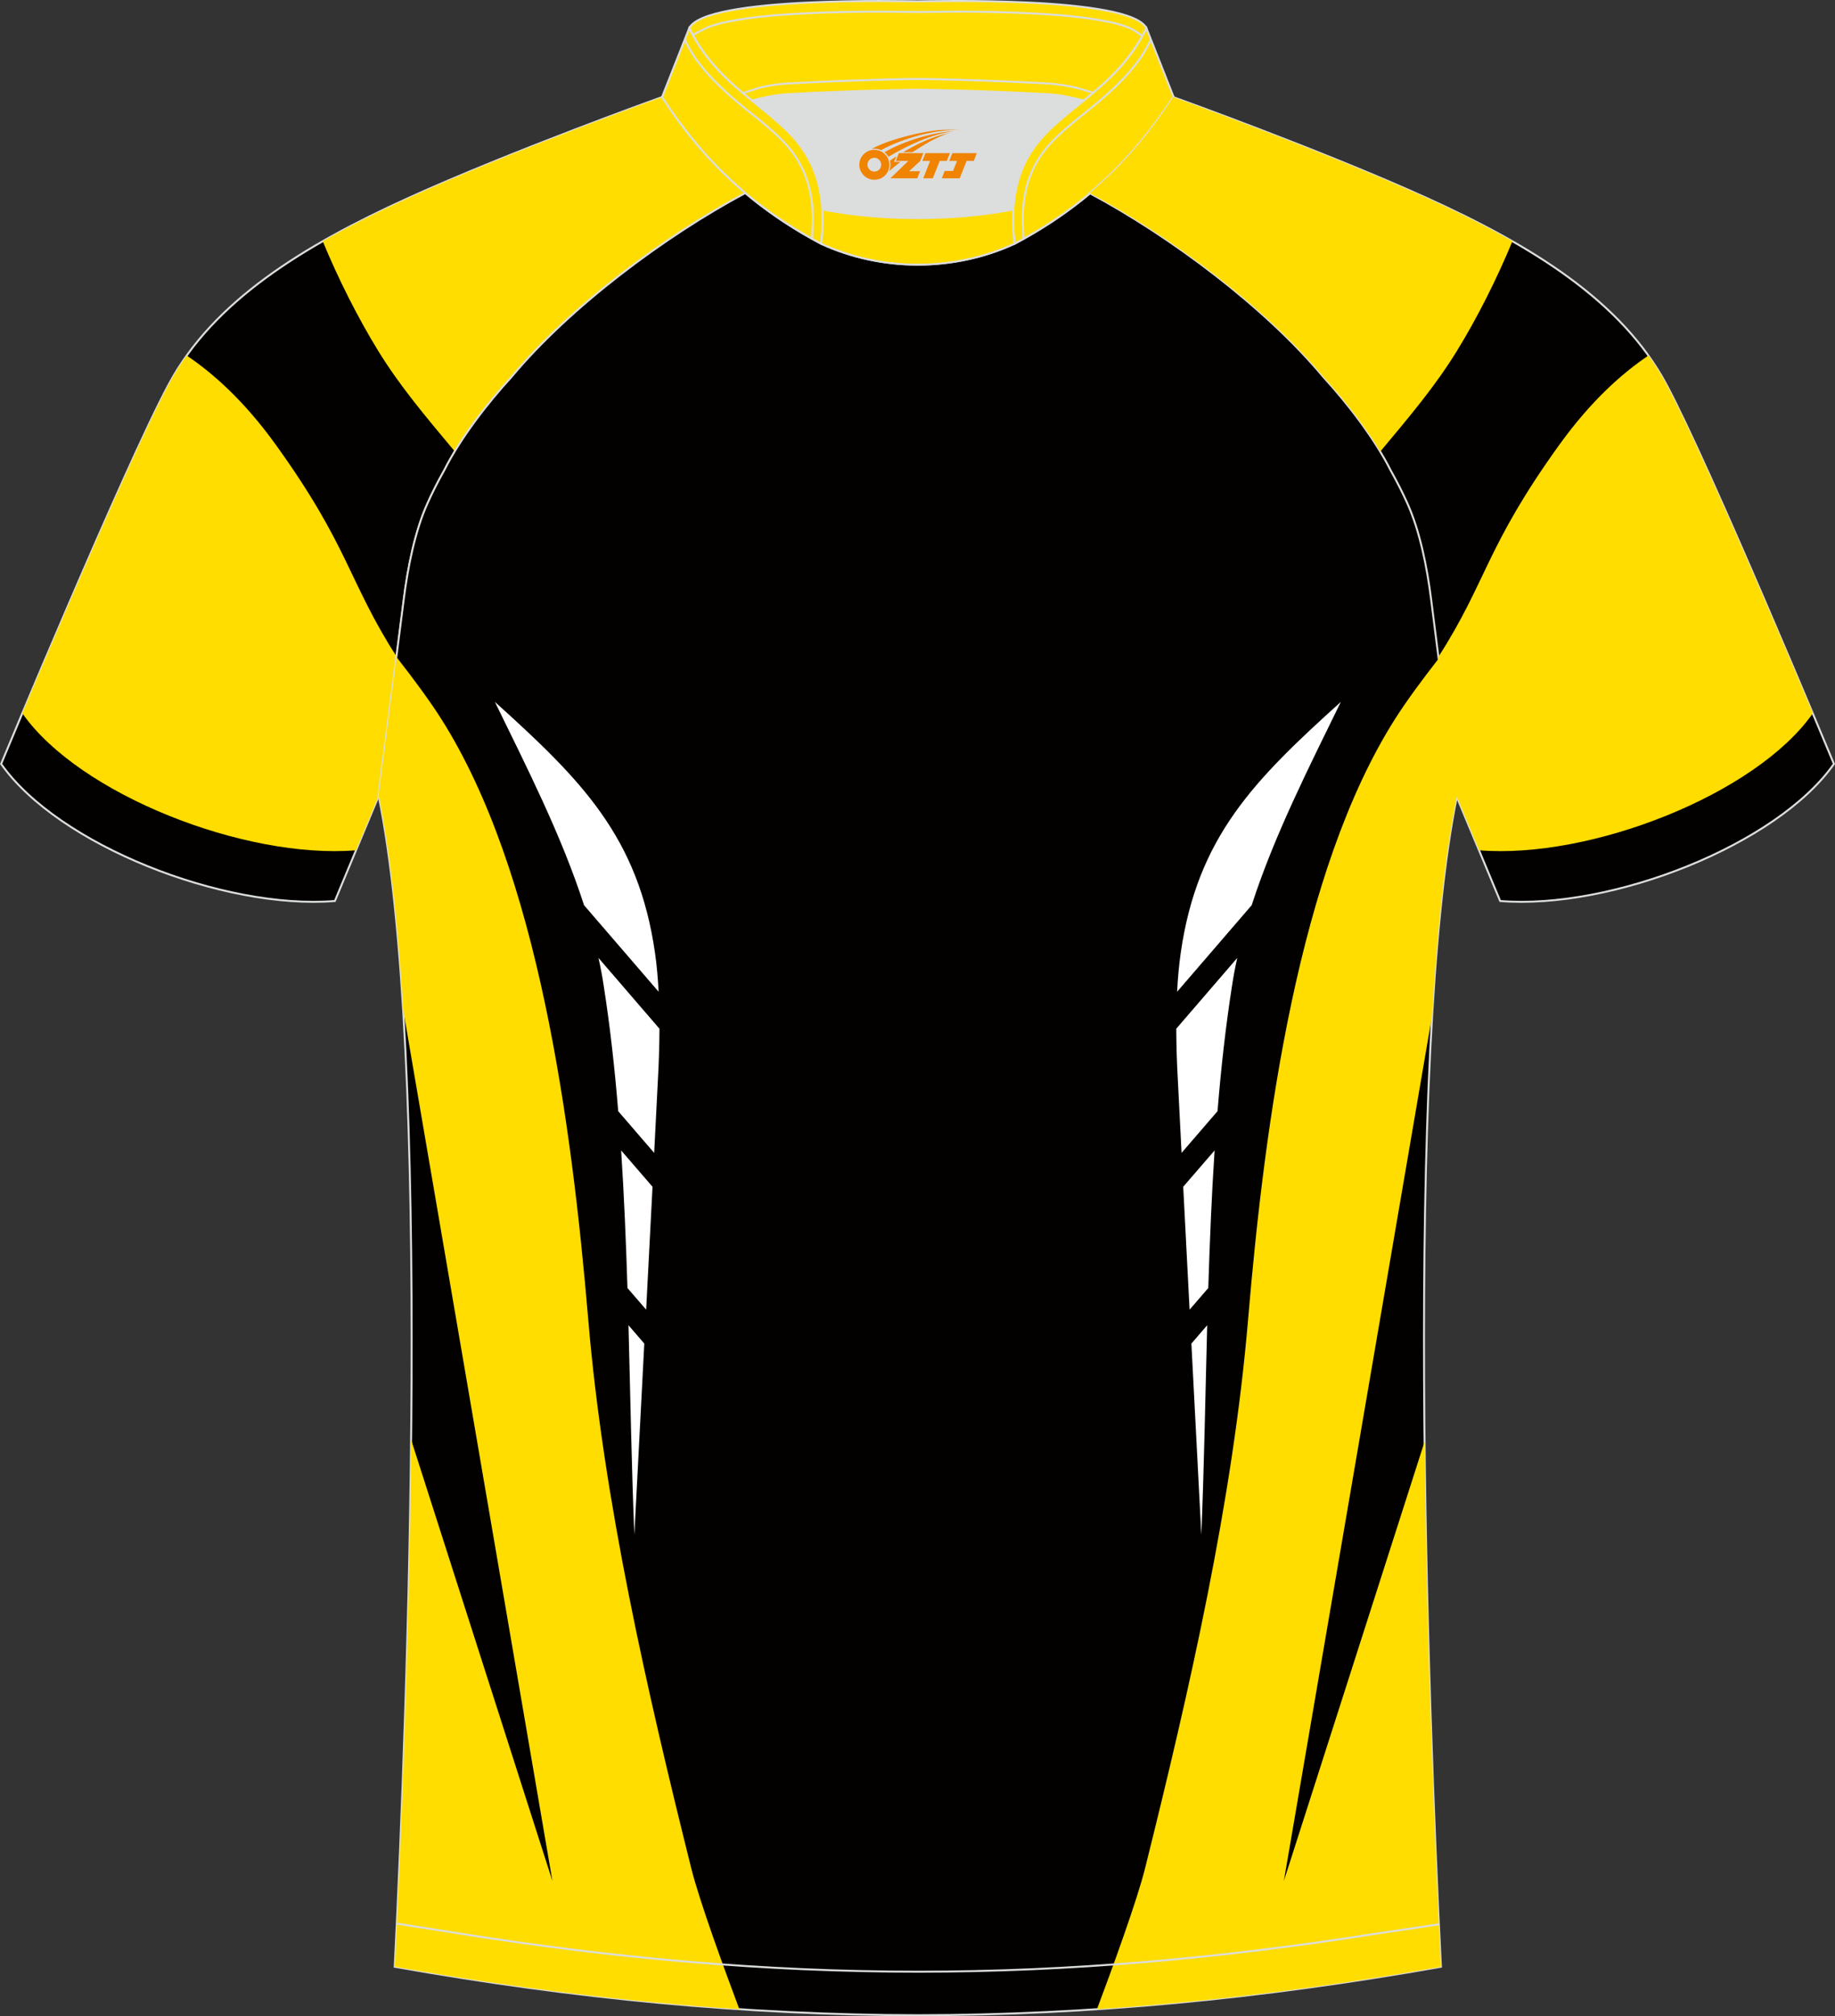
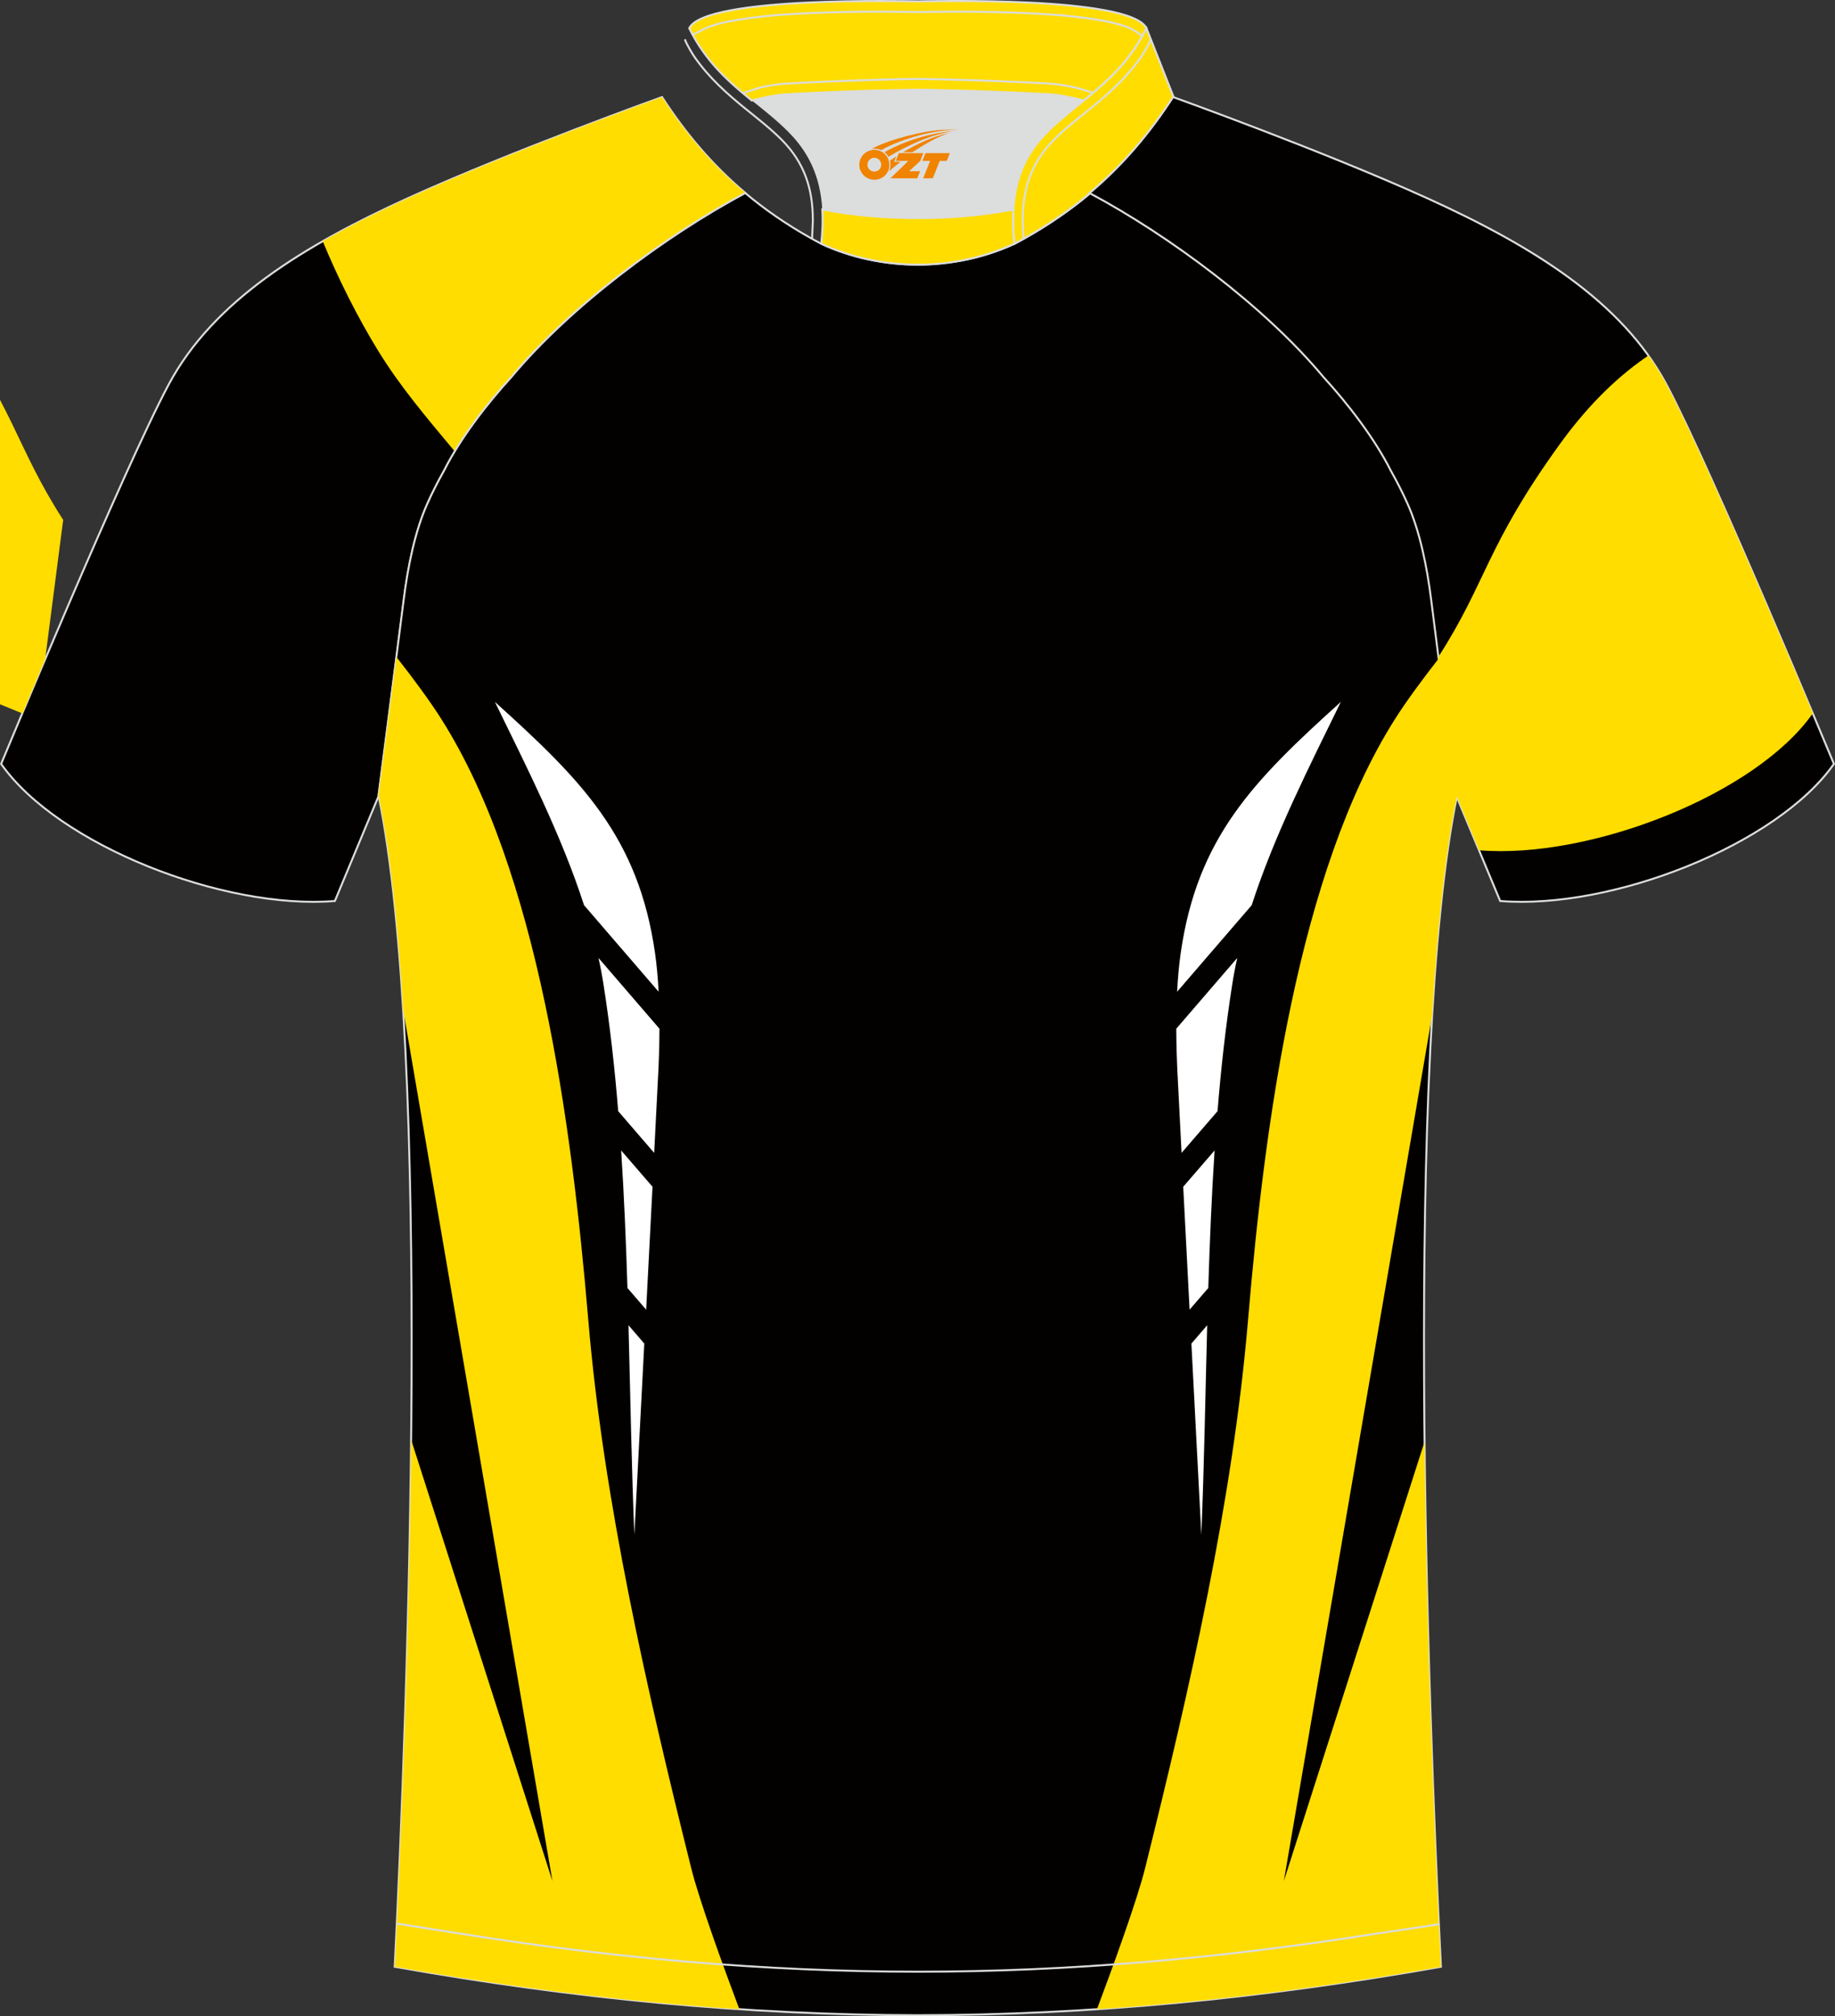
<svg xmlns="http://www.w3.org/2000/svg" version="1.1" id="图层_1" x="0px" y="0px" width="374.98px" height="411.92px" viewBox="0 0 374.98 411.92" enable-background="new 0 0 374.98 411.92" xml:space="preserve">
  <rect x="0" y="0" width="374.98" height="411.92" fill="#333333" stroke="none" />
  <g>
    <path fill-rule="evenodd" clip-rule="evenodd" fill="#030000" stroke="#DCDDDD" stroke-width="0.4" stroke-miterlimit="22.927" d="   M152.34,39.45c-7.1-5.98-12.51-12.6-17.06-19.62c0,0-30.75,11.04-51.98,20.69s-39.7,20.96-48.81,38   c-9.13,17.04-34.26,77.55-34.26,77.55c11.61,16.54,45.44,29.85,68.2,28.01l8.95-21.48c0,0,3.82-29.36,5.14-39.97   c0.85-6.8,2.32-14.11,4.86-19.76c1.01-2.26,2.16-4.5,3.41-6.73c3.28-6.54,8.81-13.72,13.75-19.1   C116.49,62.72,135.92,48.23,152.34,39.45z" />
    <g>
-       <path fill-rule="evenodd" clip-rule="evenodd" fill="#FFDD00" d="M4.59,145.77c11.61,16.54,45.39,29.79,68.15,27.95l0.01-0.01    l4.63-11.11c0,0,2.06-15.82,3.68-28.43c-9.9-15.4-9.7-22.54-24.83-43.48c-6.34-8.78-12.67-14.42-18.08-18.05    c-1.35,1.88-2.58,3.84-3.67,5.89c-6.76,12.63-22.32,49.14-29.91,67.19L4.59,145.77z" />
+       <path fill-rule="evenodd" clip-rule="evenodd" fill="#FFDD00" d="M4.59,145.77l0.01-0.01    l4.63-11.11c0,0,2.06-15.82,3.68-28.43c-9.9-15.4-9.7-22.54-24.83-43.48c-6.34-8.78-12.67-14.42-18.08-18.05    c-1.35,1.88-2.58,3.84-3.67,5.89c-6.76,12.63-22.32,49.14-29.91,67.19L4.59,145.77z" />
      <path fill-rule="evenodd" clip-rule="evenodd" fill="#FFDD00" d="M65.95,49.29c3.16,7.63,7.15,15.61,11.42,22.53    c4.34,7.03,9.42,13.07,15.58,20.43c3.26-5.39,7.62-10.89,11.6-15.22c11.93-14.31,31.36-28.8,47.79-37.58    c-7.1-5.98-12.51-12.6-17.06-19.62c0,0-30.75,11.04-51.98,20.69C77.25,43.28,71.4,46.17,65.95,49.29z" />
    </g>
    <path fill-rule="evenodd" clip-rule="evenodd" fill="#030000" stroke="#DCDDDD" stroke-width="0.4" stroke-miterlimit="22.927" d="   M292.63,122.62c1.28,10.22,4.87,37.86,5.13,39.85c-10.9,52.76-6,185.62-3.31,239.35c-36.96,6.55-71.92,9.87-106.9,9.9   c-34.96-0.04-69.93-3.35-106.89-9.9c2.69-53.72,7.59-186.58-3.31-239.35c0.26-1.99,3.85-29.63,5.13-39.85   c0.85-6.81,2.32-14.11,4.86-19.76c1.01-2.26,2.15-4.5,3.41-6.73c3.27-6.54,8.81-13.72,13.75-19.1   c11.93-14.32,31.36-28.81,47.79-37.59c3.96,3.33,8.45,6.45,13.61,9.33l1.87,1.01c6.12,2.84,13.02,4.26,19.79,4.27   c6.76-0.02,13.67-1.44,19.79-4.27l1.87-1.01c5.16-2.88,9.64-6.01,13.6-9.33c16.43,8.78,35.86,23.26,47.79,37.59   c4.94,5.38,10.48,12.56,13.75,19.1c1.25,2.23,2.4,4.47,3.41,6.73C290.31,108.51,291.78,115.82,292.63,122.62z" />
    <path fill-rule="evenodd" clip-rule="evenodd" fill="#DCDDDD" d="M168.03,42.79c12.06,2.36,26.97,2.36,39.04,0   c0.41-6.85,2.86-11.77,7.01-15.92c1.98-1.98,5.18-4.55,7.35-6.31c0.67-0.53,1.33-1.08,1.98-1.63c-0.29-0.07-2.98-0.9-3.28-0.97   c-1.95-0.46-3.94-0.82-5.93-0.92c-6.35-0.34-12.71-0.6-19.07-0.77c-2.52-0.07-5.07-0.15-7.59-0.15c-2.52,0-5.07,0.08-7.59,0.15   c-6.35,0.17-12.71,0.42-19.06,0.77c-1.82,0.1-3.63,0.4-5.42,0.81c-0.46,0.1-3.23,1.05-3.68,1.16c0.62,0.52,1.24,1.03,1.85,1.53   c2.45,1.94,5.16,4.11,7.38,6.33C165.18,31.02,167.62,35.95,168.03,42.79z" />
    <path fill-rule="evenodd" clip-rule="evenodd" fill="#FFDD00" stroke="#DCDDDD" stroke-width="0.4" stroke-miterlimit="22.927" d="   M140.84,5.77c3.26-6.62,44.71-5.49,46.72-5.5c2.01,0,43.46-1.13,46.72,5.5c-3.37,6.86-8.16,11.02-12.81,14.78   c-2.01-0.53-4.73-1.17-7.36-1.31c-15.4-0.82-26.56-0.91-26.56-0.91s-11.15,0.08-26.56,0.91c-2.63,0.14-5.35,0.78-7.35,1.31   C149,16.78,144.21,12.63,140.84,5.77z" />
    <path fill="none" stroke="#DCDDDD" stroke-width="0.4" stroke-miterlimit="22.927" stroke-dasharray="2447.009,1223.505" d="   M233.43,7.38c-0.36-0.32-1.95-1.41-2.72-1.71c-1.56-0.65-3.35-1.06-4.99-1.37c-4.78-0.92-9.85-1.3-14.71-1.55   c-5.16-0.27-10.34-0.37-15.51-0.37c-2.65,0-5.3,0.07-7.94,0.07s-5.29-0.07-7.94-0.07c-5.17,0-10.35,0.1-15.51,0.37   c-4.85,0.25-9.92,0.63-14.7,1.55c-1.65,0.31-3.43,0.72-4.99,1.37c-0.21,0.09-2.46,1.23-2.86,1.46" />
    <path fill="none" stroke="#DCDDDD" stroke-width="0.4" stroke-miterlimit="22.927" d="M151.79,19.02   c0.46-0.12,3.22-1.06,3.68-1.16c1.79-0.4,3.61-0.71,5.42-0.8c6.35-0.35,12.71-0.6,19.06-0.77c2.52-0.07,5.07-0.15,7.59-0.15   c2.52,0,5.07,0.08,7.59,0.15c6.36,0.17,12.71,0.42,19.06,0.77c1.99,0.11,3.98,0.46,5.94,0.92c0.29,0.07,2.98,0.89,3.27,0.97" />
-     <path fill-rule="evenodd" clip-rule="evenodd" fill="#FFDD00" stroke="#DCDDDD" stroke-width="0.4" stroke-miterlimit="22.927" d="   M140.84,5.77l-5.55,14.07c7.38,11.39,17.04,21.76,32.53,29.97c1.17-10.71-1.35-17.49-6.8-22.93c-1.98-1.98-5.18-4.55-7.35-6.31   C149.02,16.8,144.22,12.64,140.84,5.77z" />
    <path fill="none" stroke="#DCDDDD" stroke-width="0.4" stroke-miterlimit="22.927" stroke-dasharray="2447.009,1223.505" d="   M165.95,48.79c0.02-0.51,0.14-3.11,0.15-3.61c0.05-6.43-1.63-11.9-6.43-16.69c-2.2-2.2-4.79-4.22-7.19-6.16   c-4.03-3.26-7.54-6.42-10.43-10.51c-0.54-0.72-1.84-2.95-2.1-3.79" />
    <path fill-rule="evenodd" clip-rule="evenodd" fill="#FFDD00" stroke="#DCDDDD" stroke-width="0.4" stroke-miterlimit="22.927" d="   M234.28,5.77l5.55,14.07c-7.39,11.39-17.04,21.76-32.53,29.97c-1.17-10.71,1.35-17.49,6.79-22.93c1.98-1.98,5.18-4.55,7.35-6.31   C226.08,16.8,230.9,12.64,234.28,5.77z" />
    <path fill="none" stroke="#DCDDDD" stroke-width="0.4" stroke-miterlimit="22.927" stroke-dasharray="2447.009,1223.505" d="   M209.15,48.79c-0.02-0.51-0.14-3.11-0.15-3.61c-0.05-6.43,1.63-11.9,6.43-16.69c2.2-2.2,4.79-4.22,7.19-6.16   c4.03-3.26,7.54-6.42,10.43-10.51c0.53-0.72,1.84-2.95,2.1-3.79" />
    <path fill-rule="evenodd" clip-rule="evenodd" fill="#FFDD00" stroke="#DCDDDD" stroke-width="0.4" stroke-miterlimit="22.927" d="   M167.82,49.8c0.28-2.55,0.35-4.87,0.22-7.01c12.06,2.36,26.98,2.36,39.04,0c-0.13,2.14-0.06,4.46,0.22,7.01   C194.98,55.5,180.11,55.5,167.82,49.8z" />
    <path fill-rule="evenodd" clip-rule="evenodd" fill="#030000" stroke="#DCDDDD" stroke-width="0.4" stroke-miterlimit="22.927" d="   M222.66,39.45c7.1-5.98,12.51-12.6,17.06-19.62c0,0,30.75,11.04,51.98,20.69s39.7,20.96,48.81,38   c9.12,17.04,34.25,77.55,34.25,77.55c-11.61,16.54-45.44,29.85-68.2,28.01l-8.95-21.48c0,0-3.82-29.36-5.14-39.97   c-0.85-6.8-2.32-14.11-4.86-19.76c-1.01-2.26-2.16-4.5-3.41-6.73c-3.28-6.54-8.81-13.72-13.75-19.1   C258.53,62.72,239.1,48.23,222.66,39.45z" />
    <g>
      <path fill-rule="evenodd" clip-rule="evenodd" fill="#FFDD00" d="M370.42,145.77c-11.61,16.54-45.39,29.79-68.15,27.95l-0.01-0.01    l-4.63-11.11c0,0-2.06-15.82-3.68-28.43c9.9-15.4,9.7-22.54,24.83-43.48c6.35-8.78,12.67-14.42,18.08-18.05    c1.35,1.88,2.58,3.84,3.67,5.89c6.76,12.63,22.32,49.14,29.91,67.19L370.42,145.77z" />
-       <path fill-rule="evenodd" clip-rule="evenodd" fill="#FFDD00" d="M309.06,49.29c-3.16,7.63-7.15,15.61-11.42,22.53    c-4.34,7.03-9.42,13.07-15.58,20.43c-3.26-5.39-7.62-10.89-11.6-15.22c-11.93-14.31-31.36-28.8-47.79-37.58    c7.1-5.98,12.51-12.6,17.06-19.62c0,0,30.75,11.04,51.98,20.69C297.77,43.28,303.61,46.17,309.06,49.29z" />
    </g>
    <path fill-rule="evenodd" clip-rule="evenodd" fill="#FFDD00" d="M81.02,134.24c3.63,4.63,6.87,9.04,9.18,12.69   c19.74,31.15,26.61,82.36,30.01,122.7c3.12,36.98,12.01,75.83,21.05,112.08c1.66,6.65,6.66,20.35,9.83,28.79   c-22.99-1.51-46.28-4.4-70.41-8.68c1.23-24.47,2.91-65.36,3.35-107.63l28.86,90.12L82.4,206.36c-1.06-17.3-2.68-32.46-5.04-43.88   C77.55,161.04,79.48,146.21,81.02,134.24z" />
    <path fill-rule="evenodd" clip-rule="evenodd" fill="#FFFFFF" d="M101.13,143.4c6.4,13.13,13.56,27.14,18.22,41.54l15.24,17.68   c-0.14-2.65-0.37-5.36-0.74-7.94C130.44,170.96,118.83,159.37,101.13,143.4L101.13,143.4z M122.3,195.71l12.46,14.46   c-0.01,3.71-0.14,6.65-0.19,7.89c-0.05,1.09-0.39,7.93-0.89,17.48l-7.35-8.52c-0.71-8.74-1.66-17.3-2.95-25.54   C123.09,199.55,122.73,197.63,122.3,195.71L122.3,195.71z M126.93,235.04c0.61,9.27,0.99,18.7,1.29,28.11l3.82,4.42l1.3-25.11   L126.93,235.04L126.93,235.04z M128.43,270.75c0.39,14.6,0.63,29.07,1.2,42.81c0,0,0.96-18.4,2.03-39.06L128.43,270.75z" />
    <path fill-rule="evenodd" clip-rule="evenodd" fill="#FFDD00" d="M294.13,134.37c-3.59,4.59-6.79,8.95-9.08,12.56   c-19.74,31.15-26.61,82.36-30.01,122.7c-3.12,36.98-12.01,75.83-21.05,112.08c-1.66,6.65-6.66,20.34-9.83,28.79   c22.95-1.51,46.2-4.4,70.29-8.67c-1.22-24.4-2.9-65.13-3.35-107.27l-28.75,89.75l30.3-176.86c1.06-17.75,2.7-33.31,5.1-44.96   C297.58,161.05,295.66,146.32,294.13,134.37z" />
    <path fill-rule="evenodd" clip-rule="evenodd" fill="#FFFFFF" d="M274,143.4c-6.4,13.13-13.56,27.14-18.22,41.54l-15.24,17.68   c0.14-2.65,0.37-5.36,0.74-7.94C244.69,170.96,256.3,159.37,274,143.4L274,143.4z M252.83,195.71l-12.46,14.46   c0.01,3.71,0.14,6.65,0.19,7.89c0.05,1.09,0.39,7.93,0.89,17.48l7.35-8.52c0.71-8.74,1.66-17.3,2.95-25.54   C252.04,199.55,252.4,197.63,252.83,195.71L252.83,195.71z M248.2,235.04c-0.61,9.27-0.99,18.7-1.29,28.11l-3.82,4.42l-1.3-25.11   L248.2,235.04L248.2,235.04z M246.69,270.75c-0.39,14.6-0.63,29.07-1.2,42.81c0,0-0.96-18.4-2.03-39.06L246.69,270.75z" />
    <path fill="none" stroke="#DCDDDD" stroke-width="0.4" stroke-miterlimit="22.927" stroke-dasharray="2447.009,1223.505" d="   M81.15,393.01c1.31,0.21,11.47,1.81,12.78,2.02c31.02,4.97,62.2,7.8,93.69,7.8c30.97,0,61.65-2.74,92.19-7.56   c1.81-0.29,12.47-1.83,14.28-2.14" />
  </g>
  <g id="图层_x0020_1">
    <path fill="#F08300" d="M175.78,34.69c0.416,1.136,1.472,1.984,2.752,2.032c0.144,0,0.304,0,0.448-0.016h0.016   c0.016,0,0.064,0,0.128-0.016c0.032,0,0.048-0.016,0.08-0.016c0.064-0.016,0.144-0.032,0.224-0.048c0.016,0,0.016,0,0.032,0   c0.192-0.048,0.4-0.112,0.576-0.208c0.192-0.096,0.4-0.224,0.608-0.384c0.672-0.56,1.104-1.408,1.104-2.352   c0-0.224-0.032-0.448-0.08-0.672l0,0C181.62,32.81,181.57,32.64,181.49,32.46C181.02,31.37,179.94,30.61,178.67,30.61C176.98,30.61,175.6,31.98,175.6,33.68C175.6,34.03,175.66,34.37,175.78,34.69L175.78,34.69L175.78,34.69z M180.08,33.71L180.08,33.71C180.05,34.49,179.39,35.09,178.61,35.05C177.82,35.02,177.23,34.37,177.26,33.58c0.032-0.784,0.688-1.376,1.472-1.344   C179.5,32.27,180.11,32.94,180.08,33.71L180.08,33.71z" />
    <polygon fill="#F08300" points="194.11,31.29 ,193.47,32.88 ,192.03,32.88 ,190.61,36.43 ,188.66,36.43 ,190.06,32.88 ,188.48,32.88    ,189.12,31.29" />
    <path fill="#F08300" d="M196.08,26.56c-1.008-0.096-3.024-0.144-5.056,0.112c-2.416,0.304-5.152,0.912-7.616,1.664   C181.36,28.94,179.49,29.66,178.14,30.43C178.34,30.4,178.53,30.38,178.72,30.38c0.48,0,0.944,0.112,1.36,0.288   C184.18,28.35,191.38,26.3,196.08,26.56L196.08,26.56L196.08,26.56z" />
    <path fill="#F08300" d="M181.55,32.03c4-2.368,8.88-4.672,13.488-5.248c-4.608,0.288-10.224,2-14.288,4.304   C181.07,31.34,181.34,31.66,181.55,32.03C181.55,32.03,181.55,32.03,181.55,32.03z" />
-     <polygon fill="#F08300" points="199.6,31.29 ,198.98,32.88 ,197.52,32.88 ,196.11,36.43 ,195.65,36.43 ,194.14,36.43 ,192.45,36.43    ,193.04,34.93 ,194.75,34.93 ,195.57,32.88 ,193.98,32.88 ,194.62,31.29" />
    <polygon fill="#F08300" points="188.69,31.29 ,188.05,32.88 ,185.76,34.99 ,188.02,34.99 ,187.44,36.43 ,181.95,36.43 ,185.62,32.88    ,183.04,32.88 ,183.68,31.29" />
    <path fill="#F08300" d="M193.97,27.15c-3.376,0.752-6.464,2.192-9.424,3.952h1.888C188.86,29.53,191.2,28.1,193.97,27.15z    M183.17,31.97C182.54,32.35,182.48,32.4,181.87,32.81c0.064,0.256,0.112,0.544,0.112,0.816c0,0.496-0.112,0.976-0.32,1.392   c0.176-0.16,0.32-0.304,0.432-0.4c0.272-0.24,0.768-0.64,1.6-1.296l0.32-0.256H182.69l0,0L183.17,31.97L183.17,31.97L183.17,31.97z" />
  </g>
</svg>